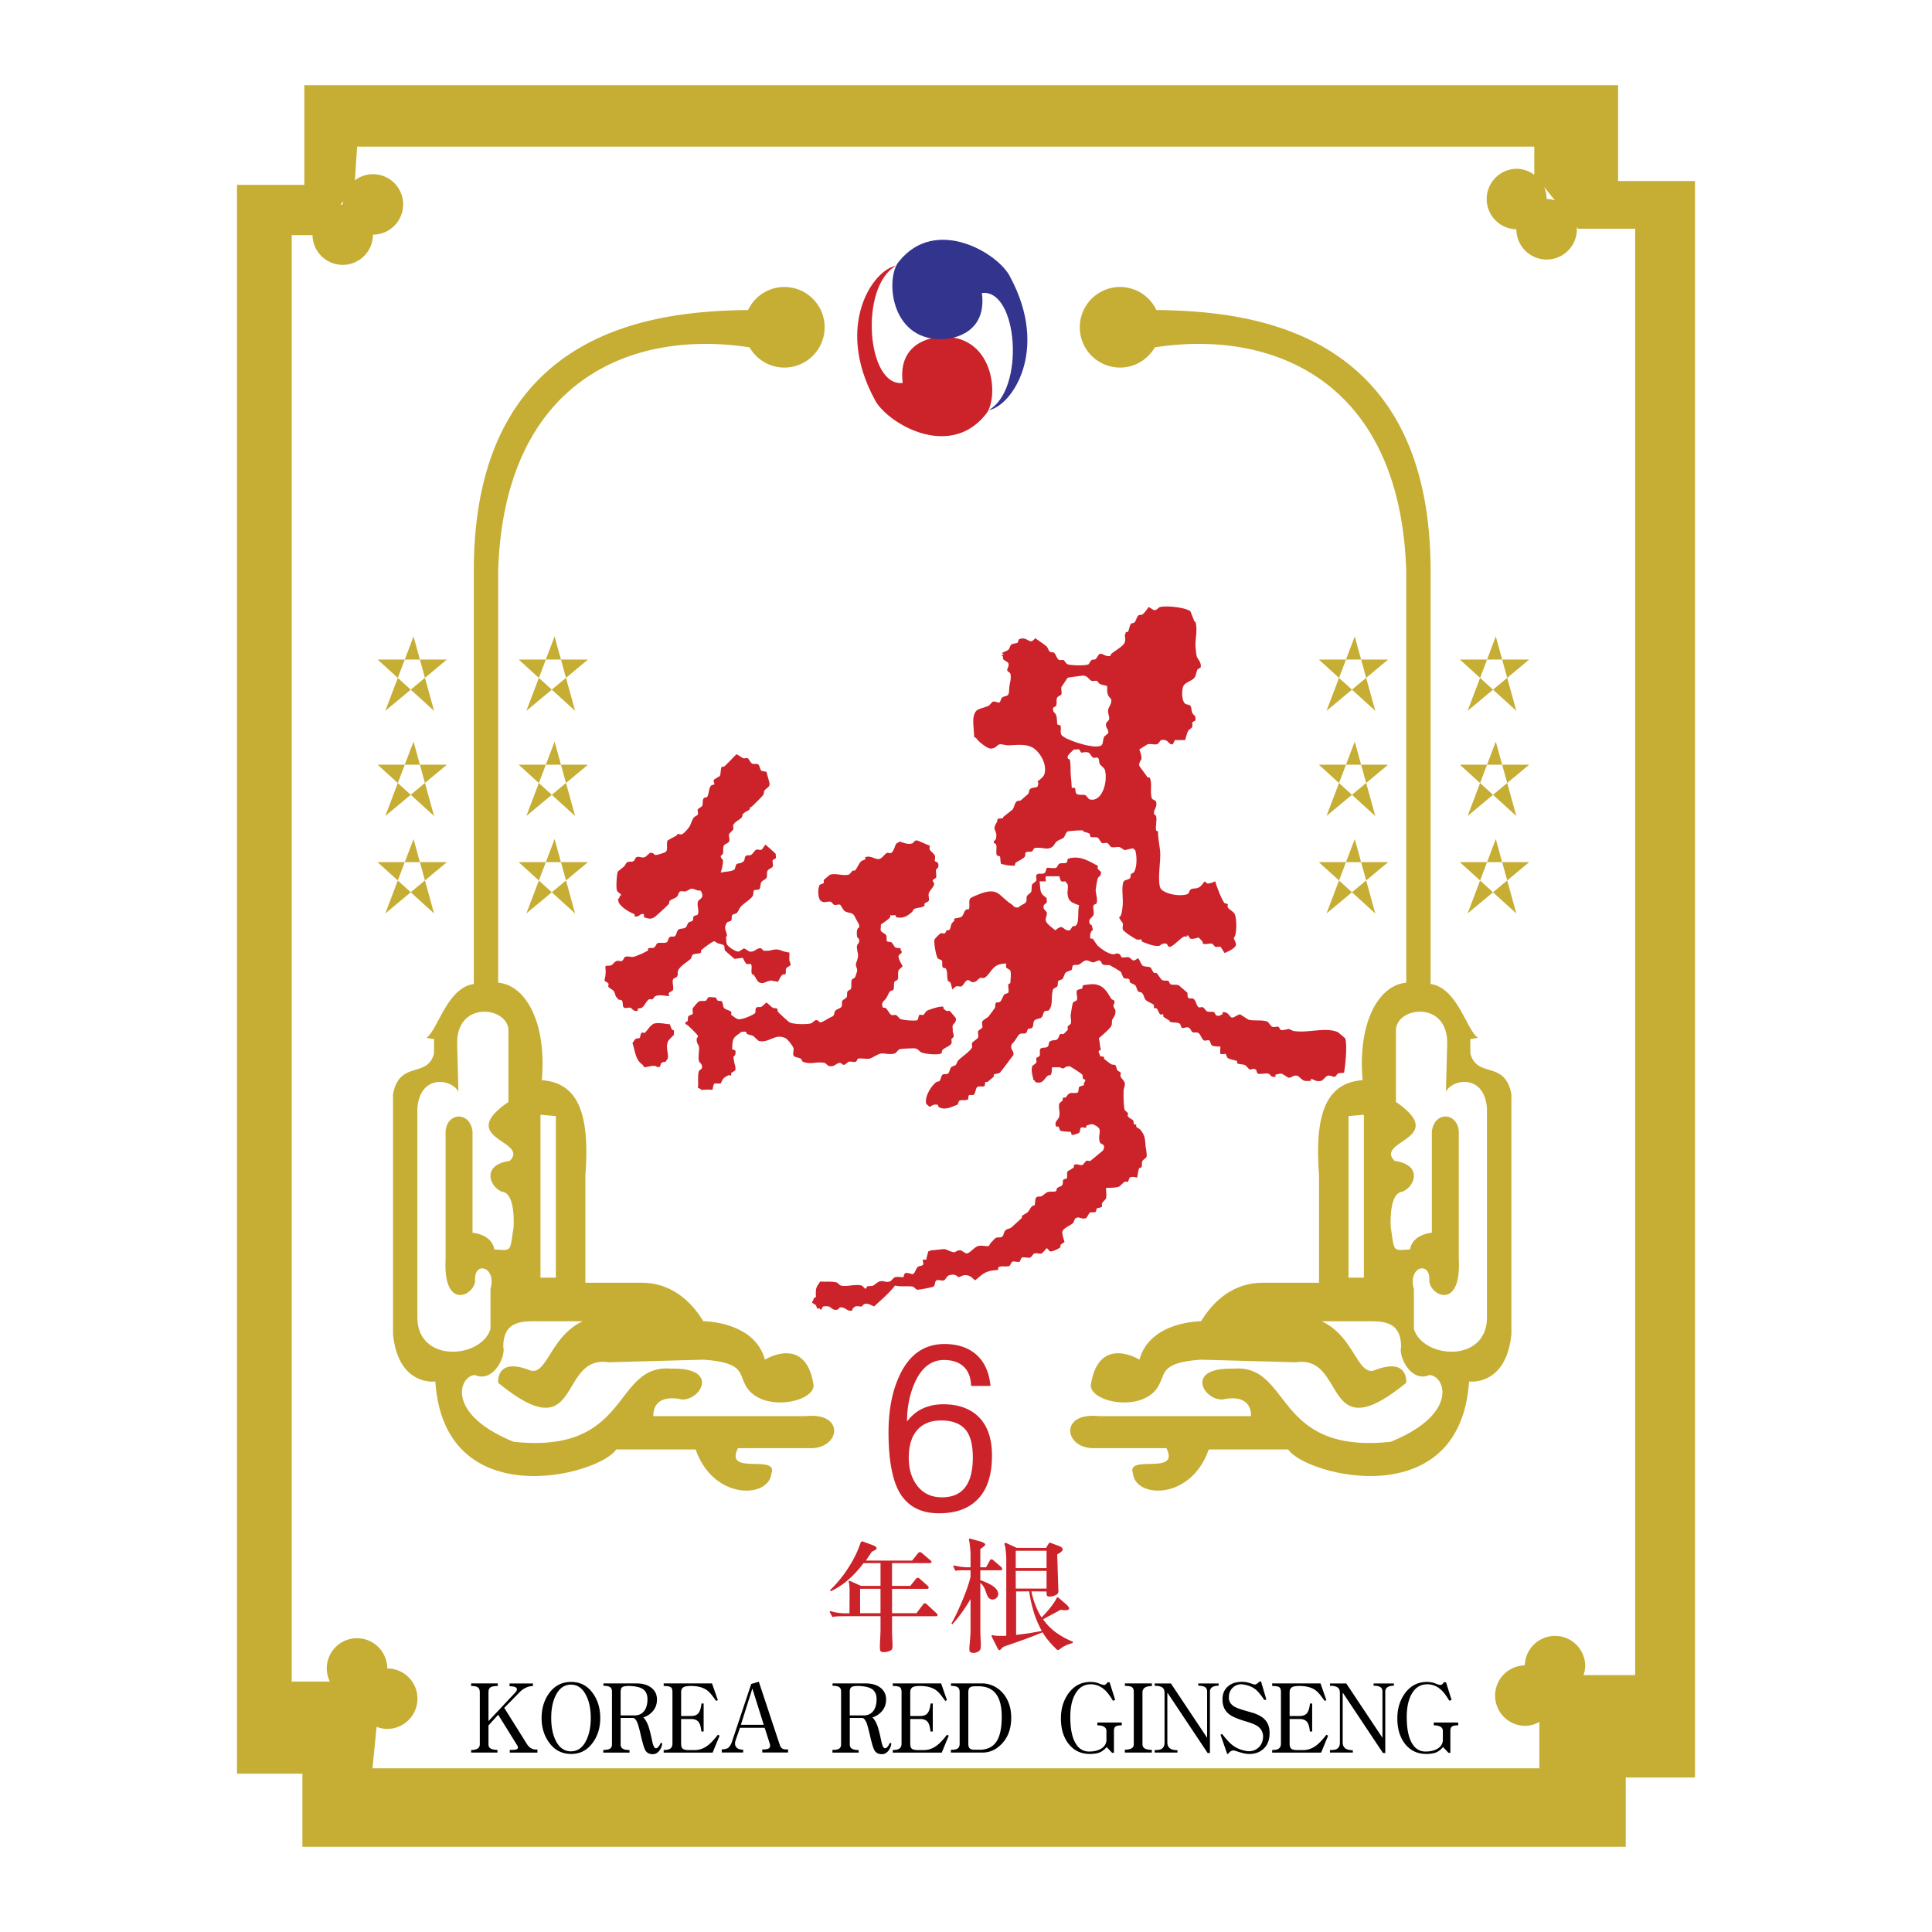
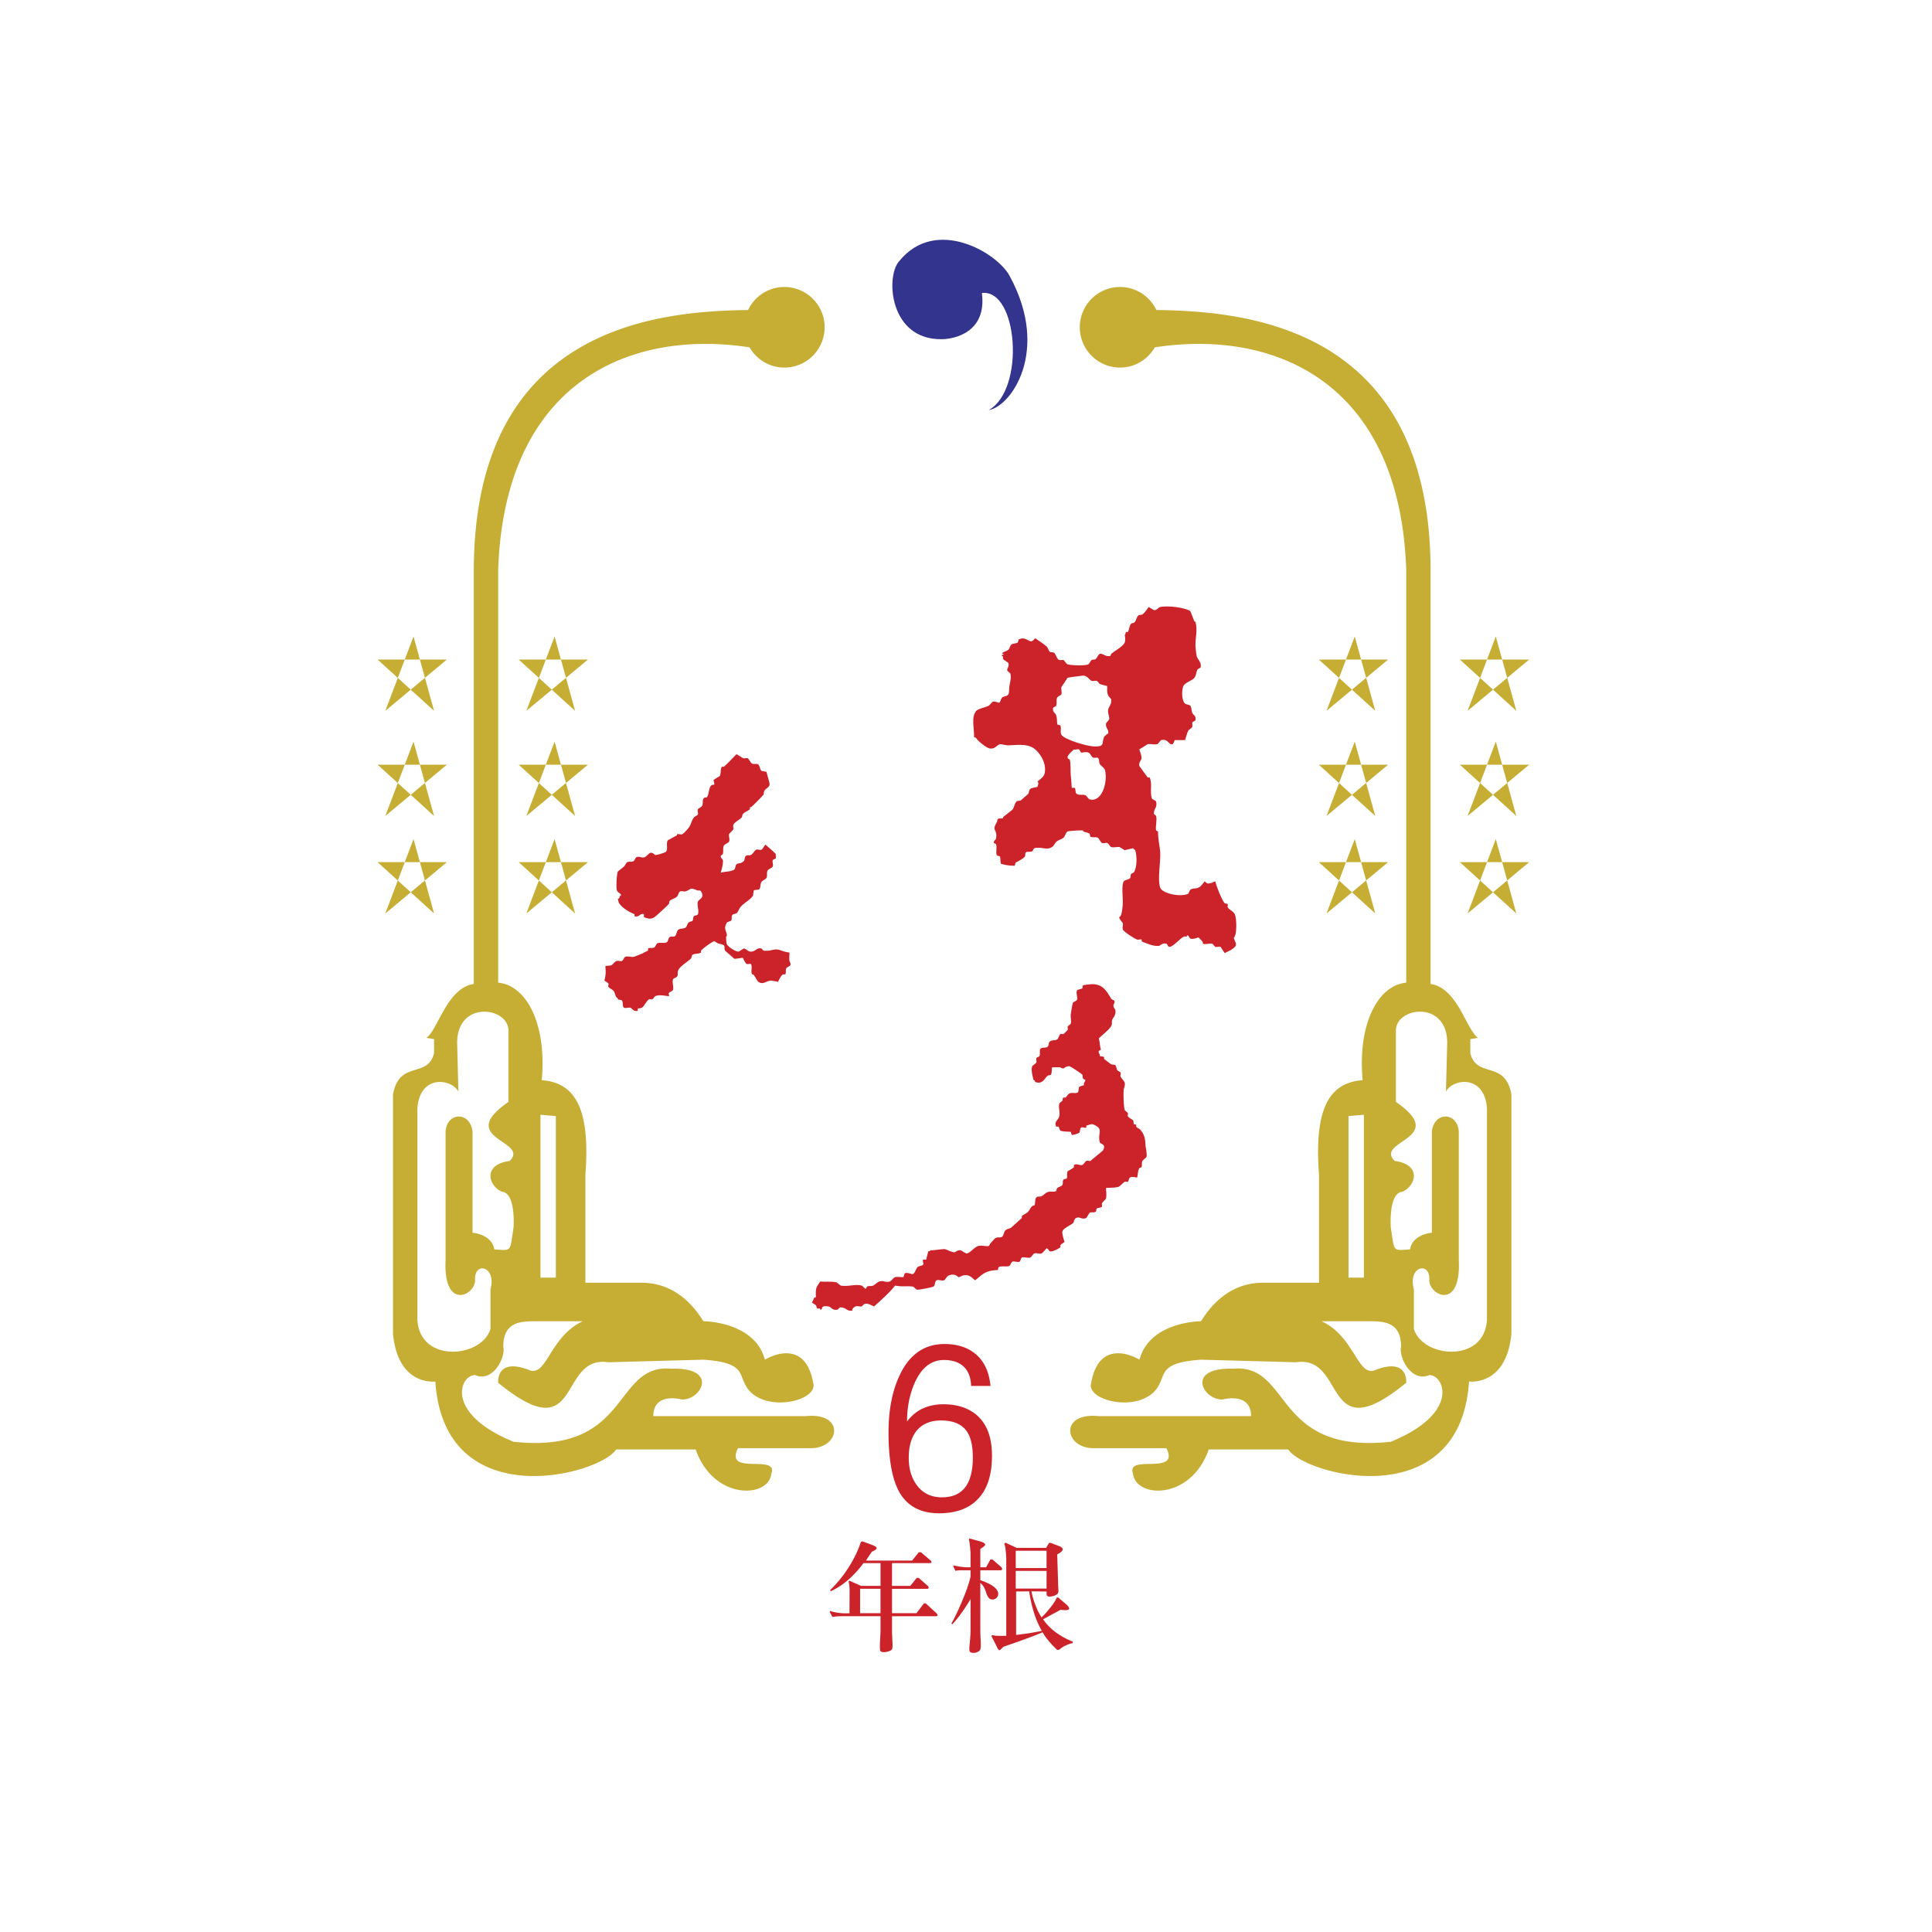
<svg xmlns="http://www.w3.org/2000/svg" width="2500" height="2500" viewBox="0 0 192.756 192.756">
  <g fill-rule="evenodd" clip-rule="evenodd">
    <path fill="#fff" d="M0 0h192.756v192.756H0V0z" />
    <path fill="#c6ad34" d="M152.564 86.018h-6.91l5.629 5.118-2.047-7.422-2.812 7.422 6.14-5.118zM152.564 76.295h-6.91l5.629 5.116-2.047-7.419-2.812 7.419 6.14-5.116zM152.564 65.804h-6.91l5.629 5.116-2.047-7.419-2.812 7.419 6.14-5.116zM138.492 86.018h-6.91l5.629 5.118-2.047-7.422-2.816 7.422 6.144-5.118zM138.492 76.295h-6.91l5.629 5.116-2.047-7.419-2.816 7.419 6.144-5.116zM138.492 65.804h-6.91l5.629 5.116-2.047-7.419-2.816 7.419 6.144-5.116zM58.659 86.018H51.75l5.628 5.118-2.046-7.422-2.816 7.422 6.143-5.118zM58.659 76.295H51.75l5.628 5.116-2.046-7.419-2.816 7.419 6.143-5.116zM58.659 65.804H51.75l5.628 5.116-2.046-7.419-2.816 7.419 6.143-5.116zM44.584 86.018h-6.909l5.631 5.118-2.047-7.422-2.816 7.422 6.141-5.118zM44.584 76.295h-6.909l5.631 5.116-2.047-7.419-2.816 7.419 6.141-5.116zM44.584 65.804h-6.909l5.631 5.116-2.047-7.419-2.816 7.419 6.141-5.116z" />
-     <path d="M161.436 18.062V8.504H30.362v9.941h-6.716V176.96h6.524v7.292h132.031v-6.909h6.908V18.062h-7.673zm-6.301 1.926a2.946 2.946 0 0 0-.83-.129c0-.436-.094-.846-.258-1.218l1.088 1.347zm-120.913.079c-.01.11-.031.217-.031.329-.075 0-.146.017-.218.023l.249-.352zm120.921 149.126l.002-.022c.01 0 .018-.003.027-.003l-.029.025zm7.998-2.064h-5.156c.105-.306.174-.63.174-.975a3.016 3.016 0 0 0-6.03 0 3.017 3.017 0 0 0 0 6.033c.533 0 1.025-.149 1.457-.391v4.631H37.165l.406-4.138c.331.125.688.203 1.062.203a3.016 3.016 0 0 0 0-6.033 3.015 3.015 0 0 0-6.031 0c0 .471.117.913.308 1.309h-3.806V23.458h2.076a3.01 3.01 0 0 0 3.011 2.969 3.016 3.016 0 0 0 3.016-3.015 3.015 3.015 0 0 0 3.015-3.016 3.015 3.015 0 0 0-3.015-3.016c-.679 0-1.298.231-1.801.611l.225-3.364h117.446v2.812a2.997 2.997 0 0 0-1.787-.598 3.017 3.017 0 0 0 0 6.033 3.016 3.016 0 1 0 6.034 0c0-.073-.018-.142-.023-.213l.127.155h5.715v144.313h-.002z" fill="#c6ad34" />
    <path d="M80.407 141.285H65.182c0-2.431 2.816-1.662 2.816-1.662 1.918.127 3.838-3.197-1.025-3.071-5.884-.513-3.966 8.573-15.736 7.292-6.908-2.815-5.372-6.652-3.837-6.652 1.791.769 3.069-1.791 2.813-2.813 0-2.559 1.792-2.559 3.328-2.559h4.606c-3.328 1.534-3.584 5.627-5.375 4.861-3.326-1.28-3.069 1.279-3.069 1.279 8.444 6.908 5.884-2.815 11.003-2.047l9.466-.257c3.838.257 3.582 1.281 4.093 2.304 1.279 3.068 6.909 2.047 6.909.256-.768-5.118-4.861-2.56-4.861-2.56-1.023-3.837-6.141-3.837-6.141-3.837-2.046-3.326-4.606-3.838-6.14-3.838h-5.629v-10.748c.51-6.652-1.025-9.212-4.351-9.465.51-5.632-1.536-9.47-4.349-9.726V56.849c.651-18.865 13.268-24.019 25.082-22.194a4.004 4.004 0 0 0 3.469 2.018 4.02 4.02 0 1 0 0-8.04 4.01 4.01 0 0 0-3.619 2.297c-8.82.125-27.299 1.546-27.364 25.92v41.324c-2.686.383-3.581 4.605-4.733 5.371l.769.128v1.407c-.639 2.56-3.455.642-4.093 4.095v23.924c.51 5.245 4.22 4.734 4.22 4.734.896 13.434 16.375 9.34 18.039 6.78h7.932c1.793 5.117 7.292 4.862 7.549 2.431.768-2.047-4.734.256-3.326-2.56h7.419c2.815-.128 3.198-3.583-.64-3.199zM53.923 111.22l1.535.13v16.119h-1.535V111.22zm-12.281 20.342v-20.981c.256-3.455 3.455-2.942 4.093-1.662l-.126-4.862c0-4.351 5.245-3.581 5.116-1.151v7.036c-5.373 3.711 2.176 3.838.129 5.885-2.815.385-2.047 2.56-.769 3.072 1.408.126 1.151 3.581 1.151 3.581-.383 2.43-.126 2.303-1.919 2.174-.254-1.535-2.174-1.661-2.174-1.661v-10.108c-.256-2.047-2.559-1.918-2.686 0v12.795c-.256 5.115 2.943 3.581 2.943 2.046-.13-1.919 2.173-1.407 1.535.896v3.967c-.896 2.941-7.164 3.45-7.293-1.027zM108.953 144.483h7.422c1.404 2.815-4.094.513-3.328 2.56.256 2.432 5.758 2.687 7.549-2.431h7.932c1.664 2.56 17.145 6.653 18.039-6.78 0 0 3.711.511 4.225-4.734v-23.924c-.641-3.453-3.457-1.535-4.096-4.095v-1.407l.768-.128c-1.152-.766-2.049-4.988-4.734-5.371V56.849c-.062-24.374-18.543-25.795-27.361-25.92a4.013 4.013 0 0 0-3.619-2.297 4.02 4.02 0 1 0 0 8.04c1.486 0 2.771-.816 3.467-2.018 11.812-1.824 24.43 3.33 25.084 22.194v41.194c-2.814.256-4.861 4.094-4.35 9.726-3.328.253-4.863 2.812-4.35 9.465v10.748h-5.629c-1.537 0-4.094.512-6.141 3.838 0 0-5.119 0-6.145 3.837 0 0-4.094-2.559-4.859 2.56 0 1.791 5.629 2.812 6.908-.256.512-1.022.254-2.047 4.096-2.304l9.465.257c5.119-.769 2.561 8.955 11.004 2.047 0 0 .256-2.56-3.072-1.279-1.789.766-2.047-3.327-5.371-4.861h4.605c1.535 0 3.326 0 3.326 2.559-.256 1.022 1.021 3.582 2.814 2.813 1.535 0 3.07 3.837-3.84 6.652-11.77 1.281-9.85-7.805-15.736-7.292-4.859-.126-2.941 3.198-1.021 3.071 0 0 2.814-.769 2.814 1.662h-15.227c-3.838-.384-3.451 3.071-.639 3.198zm27.123-17.014h-1.535V111.35l1.535-.13v16.249zm4.988 5.118v-3.967c-.639-2.303 1.664-2.814 1.537-.896 0 1.535 3.199 3.069 2.943-2.046v-12.795c-.131-1.918-2.434-2.047-2.688 0v10.108s-1.92.126-2.176 1.661c-1.791.129-1.535.256-1.92-2.174 0 0-.254-3.455 1.152-3.581 1.279-.513 2.047-2.688-.768-3.072-2.047-2.047 5.502-2.174.129-5.885v-7.036c-.129-2.43 5.117-3.199 5.117 1.151l-.129 4.862c.641-1.28 3.84-1.793 4.094 1.662v20.981c-.125 4.479-6.394 3.97-7.291 1.027z" fill="#c6ad34" />
    <path d="M114.605 60.561c.078.04.523.312.523.312.291.038.43-.272.623-.312.836-.175 2.664.098 3.014.427 0 0 .389.974.408 1.031h.098c.232.855-.021 1.672 0 2.392 0 .078.059.777.117 1.029.059.331.504.584.408 1.147-.021.04-.293.156-.312.194-.176.331-.117.564-.311.837-.273.35-1.01.448-1.148.933-.174.642-.057 1.458.215 1.651.156.116.408.079.525.215.135.214.098.505.193.718.117.253.389.214.312.739 0 .021-.291.156-.312.196-.037.116.039.31 0 .427-.037.156-.35.291-.408.408-.135.251-.234.699-.311.933h-1.031c-.037.077-.154.389-.211.408-.43.116-.391-.565-1.148-.408-.078.019-.273.389-.408.408-.291.077-.662-.059-.932 0-.059.021-.721.466-.838.524.117.35.232.602.215.934-.02.137-.293.349-.215.718l.838 1.148h.193c.291.604 0 1.38.215 2.08.037.116.387.214.426.312.156.622-.252.719-.215 1.244l.215.193c.117.448-.078.991 0 1.46 0 0 .176.095.193.095 0 .779.156 1.4.215 1.982.078 1.012-.291 2.722 0 3.617.176.562 1.945.992 2.799.621 0 0 .176-.387.215-.408.252-.193.506-.059.816-.213.291-.137.406-.408.621-.622.059.059.234.233.311.214-.33.077.66-.098.428-.098.176-.058.176-.058.312-.117.078.427.699 1.983.934 2.178.076.078.252 0 .311.117.02.078-.059.233 0 .311.174.252.602.408.719.719.176.466.195 2.021-.098 2.276-.098.096.252.525.193.737-.059.35-.795.662-1.125.816-.078-.077-.352-.583-.428-.62-.137-.059-.371.058-.506 0-.059 0-.234-.292-.312-.313-.27-.058-.699.117-.934 0v-.095c0-.156-.328-.408-.426-.525-.273.058-.486.193-.816.117-.059-.021-.176-.273-.215-.313 0 0-.311-.018-.096.099-.117.058-.195-.04-.312 0-.369.135-1.088 1.031-1.457 1.031-.193 0-.193-.272-.311-.313-.391-.117-.623.197-.721.214-.562.077-1.262-.252-1.67-.407-.215-.098.037-.156-.098-.215-.117-.058-.311.039-.428 0-.254-.078-1.381-.798-1.438-1.031-.059-.193.057-.427 0-.62 0 0-.506-.604-.312-.623.232-.058.293-1.049.312-1.244.037-.681-.158-1.847.098-2.294.076-.135.504-.175.619-.31.1-.098.041-.292.1-.409.076-.098.25-.098.309-.214.293-.448.312-1.574.117-2.178-.02-.038-.176-.095-.213-.193-.117.019-.838.193-.838.193s-.465-.291-.504-.311c-.271-.039-.584.078-.836 0-.117-.018-.252-.368-.408-.408-.156-.04-.389.077-.523 0-.137-.058-.273-.448-.41-.524-.25-.116-.506.019-.738-.098-.039-.019-.039-.271-.096-.311-.236-.137-.41-.117-.623-.215v-.095c-.232-.04-1.398.037-1.555.095-.195.098-.252.487-.408.623-.234.193-.525.215-.74.426-.135.138-.232.409-.408.506-.602.369-.99-.076-1.768.118-.039 0-.156.272-.215.31-.193.098-.426-.019-.621.098-.117.077-.02.273-.098.408-.115.215-.738.506-.932.623l-.098.31c-.643 0-.973-.096-1.363-.193-.076-.312-.037-.448-.096-.74l-.312-.097c-.152-.409.059-.718-.094-1.146l-.217-.098c-.018-.233.176-.292.217-.408.211-1.012-.488-.718.094-1.671.08-.117 0-.215.1-.311.154-.116.367 0 .523-.098v-.098c.021-.019.934-.738.934-.738.174-.195.195-.623.408-.816.098-.097.312-.039.43-.118l.717-.621c.117-.137.078-.408.215-.506.193-.157.445-.117.719-.215.021-.095.193-.408 0-.524.254-.233.641-.445.719-.816.254-1.126-.643-2.292-1.244-2.605-.68-.35-1.496-.233-2.371-.194-.311 0-.66-.136-.836-.116-.35.077-.447.506-1.029.428-.332-.06-1.207-.759-1.361-1.051-.02-.019-.154-.077-.195-.095 0-.973-.291-1.983.195-2.586.176-.233.934-.368 1.244-.524.098-.04.35-.39.428-.409.232-.077.545.117.623.098.154-.058.174-.408.311-.524.174-.138.504-.098.621-.312.098-.212.059-.602.098-.816.039-.251.215-.855.098-1.243 0-.058-.291-.253-.312-.312-.039-.251.215-.387.117-.737-.059-.117-.467-.291-.525-.408-.076-.175.078-.215-.096-.313-.254-.116.33-.096.096-.212-.174-.079-.059.136-.096-.097.154-.099.486-.194.621-.311.137-.137.137-.409.312-.526.154-.118.467-.078.619-.194.021-.019.1-.311.1-.311.66-.291.893.175 1.242.194.117.018.33-.233.408-.311.391.292.797.526 1.146.835.1.098.197.447.314.524.135.08.311 0 .426.099.176.155.271.641.506.718.117.04.311-.037.428 0 .098.058.252.371.408.429.389.117 1.748.154 2.08 0 .076-.058.215-.371.311-.429.115-.077.271 0 .406-.095.1-.08.293-.487.41-.525.35-.058.564.329 1.049.212l.098-.212c.332-.291 1.186-.739 1.34-1.128.1-.215.021-.739 0-.739.061-.077.078-.116.119-.31h.195c.172-.31.115-.543.311-.817.076-.098.213-.039.309-.116.234-.155.215-.544.43-.719.076-.079.311-.039.408-.097.174-.122.502-.57.619-.744zm-6.531 6.842s-1.457.175-1.555.214l-.623.933c-.059.232.078.506 0 .718-.059.117-.35.196-.408.312-.154.271 0 .504-.117.835 0 .039-.309.175-.309.214-.059.448.232.485.309.718.117.35.059.583.117.933l.312.098c.117.35-.059.642.096.934.215.427 2.838 1.322 3.734 1.146.543-.098.311-.447.523-.932.02-.08.252-.196.311-.313h.098c.098-.503-.271-.485-.215-1.029.02-.097.312-.331.312-.428.057-.329-.154-.506-.098-.933.039-.31.369-.564.311-1.031-.018-.077-.291-.329-.311-.408-.156-.408-.078-.603-.098-.933-.215-.077-.523-.117-.738-.211-.078-.04-.213-.294-.311-.312-.156-.038-.369.058-.506 0-.269-.116-.388-.506-.834-.525zm-.931 7.368c-.139.138-.605.525-.623.721-.041.271.174.213.215.31.115.408.057 1.264.096 1.556.059.466.059.7.098 1.243h.309c.117.233 0 .506.215.623.252.156.564 0 .836.116.117.04.312.388.41.409 1.203.35 1.844-1.634 1.553-2.896-.059-.252-.426-.449-.523-.624-.117-.233-.02-.485-.195-.621-.098-.06-.33.02-.426 0-.236-.079-.312-.447-.506-.524-.312-.119-.641.037-.74 0l-.193-.313c-.198-.059-.353.058-.526 0z" fill="#cc2229" />
-     <path d="M106.617 85.657c1.262-.37 2.252.427 2.914.718 0 .077-.039.254 0 .313.02.058.293.251.311.31.039.485-.252.408-.311.623-.076.193-.215 1.086-.215 1.145-.018.331.215.875.1 1.343-.02.078-.273.136-.311.213-.098.273.076.642 0 .933-.039.175-.389.429-.408.524-.059.234.02.506.213.506 0 .04.174.506.098.525-.176.058-.311.524-.215.837h.215c.059.038.426.641.523.718.332.31.934.739 1.439.835.369.058.387-.194.738 0 .057.021.154.291.195.312.252.059.484-.059.738 0 .037 0 .35.292.408.311.252.019.33-.175.525-.215.076.098.328.682.408.721.252.175.582.059.834.213 0 0 .254.487.311.527h.215c.193.058.408.62.623.717.232.118.408-.018.621.099.078.059.115.291.195.311.271.116.543-.02.834.116l.838.719c.076.156-.021.408.096.524.137.116.35 0 .525.098.254.136.271.66.506.837.098.059.311-.039.426 0 .117.038.312.369.408.408.256.117.488-.021.721.097.078.039.135.292.213.312.447.136.312-.058.623-.098v-.214c.621-.097.68.487.932.524.256.039.584-.329.838-.311.018 0 .736.485.816.525.543.155 1.342-.02 1.885.193.135.058.35.487.506.524.193.06.428-.059.623 0 .037.021.174.312.211.312.293.059.682-.116.838-.098l.408.193c1.555.254 3.109-.427 4.451.116l.738.623c.232.7-.02 2.937-.117 3.422-.252.079-.369-.02-.621.098-.078.037-.195.291-.311.31-.215.04-.391-.175-.719-.098-.139.021-.488.487-.623.506-.584.138-.816-.212-1.031-.193v.193c-.232 0-.408.04-.623 0-.252-.019-.58-.484-.736-.506-.43-.096-.584.214-.816.196-.215 0-.584-.408-.838-.408-.096 0-.328.059-.523.096v.214c-.525.099-.467-.251-.719-.31-.312-.079-.74.096-1.049 0-.098-.039-.117-.351-.197-.408-.252-.175-.484.037-.619 0-.08-.039-.35-.39-.43-.429-.271-.136-.562-.059-.816-.194v-.215c-.33-.153-.602-.116-.932-.31-.078-.04-.176-.39-.213-.408-.059-.04-.291.058-.525 0-.039-.233 0-.506 0-.739-.178-.019-.586.021-.818-.096-.174-.079-.154-.447-.311-.524-.156-.061-.389.096-.523 0-.215-.117-.332-.604-.525-.721-.193-.136-.428 0-.623-.099-.076-.058-.213-.368-.311-.427-.311-.156-.506.099-.719 0-.098-.038-.137-.349-.213-.408-.293-.193-.701-.058-1.031-.214v-.096c-.078-.039-.602-.35-.623-.408v-.215c-.078-.039-.252.059-.311 0-.156-.135-.215-.543-.408-.622h-.215c-.037-.078.041-.253 0-.311-.193-.196-.66-.312-.834-.524-.193-.215-.156-.564-.408-.721-.117-.077-.234-.019-.311-.097-.178-.194-.156-.447-.312-.622-.117-.136-.426-.175-.525-.311-.076-.116.021-.254-.096-.312-.156-.097-.389 0-.523-.117-.117-.096-.197-.503-.312-.62-.098-.08-.951-.585-1.031-.623-.27-.097-.484.019-.738-.097-.195-.099-.096-.369-.406-.409-.08-.019-.391.214-.623.194-.098 0-.447-.213-.623-.194-.252 0-.584.351-.719.409-.254.097-.43-.02-.623.097-.059.038-.076.39-.115.428-.176.135-.467.135-.623.312-.135.153-.176.484-.311.62-.098.079-.33.097-.408.195-.098.154 0 .35-.098.524-.059.097-.387.213-.426.311-.254.856.057 1.458-.41 2.08-.076.077-.309.02-.428.098-.154.117-.154.485-.311.621-.154.138-.602.138-.719.312-.156.233-.059.543-.215.718-.059.099-.309.04-.408.117-.076.058-.098.35-.213.408-.213.116-.408-.019-.621.098-.215.136-.43.7-.721.933l-.096.116c-.156.544.27.603.193 1.031 0 0-1.283 1.73-1.342 1.769-.174.135-.447.079-.623.193v.214l-.621.525h-.213c-.059.079-.02.35-.098.408-.176.116-.543-.038-.719.098-.156.116-.174.602-.312.739-.154.135-.369-.021-.525.096-.058.039-.036.39-.095.408-.273.138-.623 0-.837.116-.098.04-.136.35-.214.408-.038.021-.816.312-.816.312-.504.116-.777.077-1.05-.098l-.095-.215c-.448-.077-.565.117-.837.215-.037-.117-.292-.252-.31-.31-.197-.779.623-1.927 1.03-2.179.135-.077.234 0 .311-.117.156-.175.117-.484.31-.622.175-.096.371.021.524-.096.157-.117.175-.467.313-.623.117-.135.271-.098.426-.214.138-.096.176-.388.311-.505.389-.389 1.051-.778 1.342-1.244.058-.097-.039-.312 0-.428.078-.232.544-.37.621-.622.059-.194-.076-.427 0-.623l.408-.311c.059-.175-.076-.427 0-.622.08-.175.488-.35.623-.504.076-.099.623-.816.623-.837.096-.175 0-.39.117-.525.057-.077.311-.019.406-.097.154-.117.293-.562.41-.72.076-.098.387-.116.426-.214.078-.233-.059-.583 0-.835 0 0 .176-.078.195-.099 0-.368.117-.893 0-1.242-.02-.117-.352-.215-.41-.312-.037-.06 0-.329 0-.408-.467.04-.66.058-.934.195-.543.292-.758.951-1.242 1.243-.098.059-.311-.037-.408 0-.273.098-.369.487-.835.429-.058-.021-.331-.232-.407-.215-.273.04-.43.525-.623.623-.156.077-.369-.039-.525 0-.098.019-.312.252-.408.311-.058-.175-.098-.544-.215-.719l-.215-.116c-.154-.524 0-.815-.212-1.245-.021-.04-.292-.077-.312-.098-.117-.252.021-.505-.096-.719-.021-.039-.371-.135-.408-.215-.176-.271-.409-1.611-.313-1.865.04-.096.506-.583.623-.621.116-.039.291.057.407 0 .078-.039.137-.293.215-.312h.215c.291-.408.021-.506.506-.933v-.215c.232-.077.525-.059.739-.193.193-.156.252-.642.506-.739h.211c.138-.253-.036-.7.099-1.029.077-.177.817-.429 1.049-.527 1.848-.679 1.867.273 3.111 1.052.213.136.213.388.719.311l.098-.116c.135-.098.562-.273.621-.409.137-.253 0-.408.115-.623.041-.097.352-.273.408-.408.098-.273 0-.525.098-.739.059-.096.391-.271.428-.409.02-.135-.076-.408 0-.524.174-.252.527-.019.816-.194.098-.058.178-.426.213-.524.256-.021.682.077.934 0 .098-.04.215-.371.312-.408.234-.117.504.019.736-.117.14-.072.001-.342.198-.401zm-2.273 1.768c-.059.117 0 .371 0 .506h-.623c.117 1.089 0 1.166.717 1.672-.057.098.041.291 0 .408-.076.214-.387.135-.309.623.018.077.291.329.309.408.061.369-.174.467-.094.835.059.291.719.739.932.933.174-.078.369-.332.621-.311.232.019.371.408.838.311.076-.02.232-.369.309-.408h.193c.508-.176.234-1.477.43-2.081-.604-.233-1.049-.311-1.146-1.03-.059-.351.076-.719 0-1.05 0-.019-.195-.233-.215-.311-.076 0-.35.059-.408 0-.135-.098-.135-.331-.213-.506l-1.341.001z" fill="#cc2229" />
    <path d="M108.91 98.195c1.166-.04 1.537.776 1.963 1.457.059.077.291.136.311.215.059.175-.096.39-.096.408-.021.272.193.408.193.524.076.467-.215.719-.311.934-.078.214.018.368-.098.622-.156.329-.951.952-1.242 1.243.135.506.059.622.211 1.129a2.447 2.447 0 0 1-.211.117c-.059.31.135.251.096.504.115.078.311.039.428.116v.195c.271.175.486.388.719.525.098.058.332.019.408.096.098.097.117.408.215.524.037.04.291.156.311.215.039.116-.059.291 0 .407.076.175.389.448.406.623.061.233-.094.564-.094.622-.061.485 0 1.826.094 2.078.041.059.314.273.314.312.055.117-.061.194 0 .311.152.215.406.273.523.408.078.098.02.292.096.408h.215v.215c.037.098.35.215.408.31.391.468.486.798.525 1.653 0 0 .156.777.098 1.05-.021.077-.371.331-.408.408-.117.252 0 .368-.098.622-.02.038-.193.078-.215.097-.135.214-.154.699-.213.933-.156.021-.408-.135-.721 0-.096.059-.135.371-.211.43-.061.036-.215-.041-.314 0-.135.058-.465.466-.621.503-.387.117-.951.079-1.244.117 0 .291.078.739 0 1.03-.018.117-.367.371-.406.525-.02.039.018.272 0 .312-.1.116-.41.095-.525.193-.059.059-.02.272-.1.311-.25.137-.387-.02-.619.116l-.312.506c-.506.193-.623-.175-1.031 0-.174.077-.193.408-.311.524-.213.194-.99.506-1.049.837-.039.233.135.777.215 1.029-.039.04-.408.272-.408.312v.213c-.234.196-.875.487-1.049.409-.08-.038-.197-.253-.314-.312-.115.099-.406.485-.523.525-.215.077-.486-.077-.719 0-.098.019-.291.368-.408.408-.254.076-.582-.077-.836 0-.059.019-.195.408-.213.408-.215.098-.488-.059-.721 0-.135.058-.213.389-.311.429-.312.116-.662-.021-1.029.097-.1.02-.078.194-.117.312-1.322.058-1.535.445-2.273 1.028-.312-.232-.506-.583-1.149-.504-.037 0-.445.193-.505.193-.038 0-.311-.408-.933-.193-.271.077-.35.446-.525.504-.233.079-.525-.096-.737 0-.196.098-.117.524-.312.623-.116.076-1.517.35-1.651.311-.04 0-.311-.292-.408-.311-.623-.077-1.049.039-1.77-.099-.602.779-1.36 1.401-2.081 2.081-.35-.136-.699-.388-1.028-.213l-.215.213c-.193.039-.427-.077-.623 0-.058.021-.31.195-.31.312v.096c-.602.116-.602-.35-1.243-.311l-.215.215c-.543.135-.66-.273-.933-.312-.797-.117-.545.215-.721.312-.077.037-.193-.079-.096-.117-.079 0-.254.038-.312 0 0 0-.096-.291-.116-.312-.562-.427-.409-.058-.194-.718 0-.021.174-.077.194-.098-.038-.952.021-.934.428-1.556.467.058 1.089-.038 1.652.098.021 0 .331.291.408.31.662.138 1.439-.175 2.08 0 .117.04.273.313.427.313l.097-.215c.252-.099.369 0 .624-.099.135-.058.445-.368.623-.407.485-.136.524.137 1.027 0 .176-.059.351-.369.526-.428.232-.058.582 0 .837 0 .058-.116.077-.368.193-.408.254-.076.663.136.74.099.233-.079.31-.564.506-.72.154-.117.406-.078.522-.216.08-.077-.077-.445 0-.503.021-.021.273 0 .313 0 .058-.255.116-.506.214-.837.193-.059.135.078.193-.097.448 0 1.186-.137 1.457-.116.137.019.719.329.934.31.138 0 .292-.232.622-.193.157.019.448.311.624.311.349-.04.736-.623 1.145-.739.35-.097.857.058 1.031 0 .076-.019.156-.252.215-.31.117-.099.387-.448.525-.507.174-.096.445.021.621-.117.137-.095.174-.484.311-.622.176-.173.428-.154.623-.311l1.029-.933v-.194c.195-.175.447-.232.621-.428.215-.234.215-.467.525-.621h.098c.137-.214.018-.642.213-.818.137-.136.291-.019.506-.114.193-.079.408-.351.623-.411.35-.096.582.021.834-.096.021-.021.059-.291.117-.312.139-.117.43-.154.506-.311.098-.175-.02-.408.117-.524 0-.019.291-.099.309-.099.1-.193-.018-.503.1-.736 0 0 .582-.312.623-.409v-.213c.328-.176.561.076.834 0 .135-.041.291-.352.408-.409.098-.059.291.04.408 0l1.244-1.03c.369-.7-.232-.584-.311-.835-.234-.856.35-1.246-.41-1.653-.406-.233-.447-.136-.932 0v.195c-.156.059-.389-.079-.525 0-.115.077-.098.445-.193.524-.117.077-.604.233-.738.213l-.098-.311c-.176-.019-.797-.019-1.029-.116-.08-.019-.137-.39-.215-.408h-.215c-.232-.525.234-.642.312-1.031.096-.408-.098-.855 0-1.242.02-.099.271-.255.311-.313.059-.096 0-.292.117-.31h.193c.139-.117.232-.351.43-.427.291-.099.602.058.814-.099.061-.039.061-.466.117-.524.078-.077.387-.156.506-.193-.137-.157.137-.371.115-.524l-.213-.099c-.078-.116-.039-.312-.098-.429-.059-.077-1.166-.816-1.242-.816-.371-.059-.525.175-.623.195-.273.038-.215-.137-.525-.098.078-.019-.623 0-.623 0-.037.156 0 .544-.115.719-.039.098-.213.039-.311.116-.291.178-.467.914-1.246.623-.059-.039 0-.156-.193-.212-.059-.411-.252-.896-.117-1.344.041-.116.391-.271.428-.427.02-.116-.059-.291 0-.408.039-.077.273-.117.312-.214.076-.194-.039-.603.098-.719.193-.175.543-.02.719-.215.135-.116.057-.408.215-.504.232-.177.523-.058.736-.215.117-.098.176-.408.312-.524.059-.04.213.037.311 0 0 0 .389-.37.408-.408.039-.079-.02-.233 0-.312.018-.096.291-.251.311-.311.078-.272-.039-.659 0-.933.02-.098.137-.951.213-1.147.041-.116.369-.175.408-.31.078-.273-.115-.662 0-.934.039-.078.428-.137.525-.195.059-.059-.018-.271.098-.311.116-.053.816-.111.835-.111zM73.479 75.251c.195.077.524.35.721.408.095.019.31-.058.408 0 .116.058.271.446.427.525.233.096.427-.039.622.096.135.098.175.506.311.623.02.021.505.099.505.099.077.35.332 1.145.31 1.243-.019.311-.387.429-.504.623-.098.136-.04.292-.116.427-.098.137-1.11 1.166-1.246 1.245h-.098v.194c-.212.194-.583.291-.719.524-.077.117-.018.215-.116.312-.233.252-.66.406-.816.719-.059.116.02.31 0 .426-.039.138-.389.409-.427.507-.058.232.096.524 0 .738-.058.155-.448.252-.524.408-.116.271-.021.525-.098.835l-.215.196c0 .251.196.291.215.426.058.272-.117.933-.215 1.244.448-.136.991-.077 1.362-.311.096-.077.117-.466.212-.524.233-.174.35 0 .721-.311.116-.098.077-.429.212-.524.137-.119.331-.021.505-.098.175-.077.369-.448.525-.525.136-.059.369.058.525 0 .116-.04.291-.409.408-.506.35.31.699.602 1.03.933-.039.099.04.292 0 .408-.019.059-.291.156-.31.214-.058.175.077.448 0 .623-.08.175-.429.251-.505.408-.136.233 0 .486-.117.719-.058.156-.427.272-.505.427-.136.213-.059.526-.212.72-.04.059-.469.059-.527.097-.059.059-.077.467-.096.525-.272.445-.914.737-1.245 1.145-.175.196-.212.467-.408.623-.154.097-.329.058-.427.193-.098.175 0 .35-.098.527-.058.095-.387.135-.426.212-.35.564-.098.739 0 1.245 0 0-.04.291-.098.095.04.331 0 .604.098.837.117.233.816.718 1.147.718.058 0 .525-.311.525-.311.175 0 .466.292.62.311.564.059.642-.427 1.148-.311l.195.213c.172.04.62 0 .62 0 1.089-.292.915.058 1.982.195 0 .292-.038.562 0 .835 0 .021.138.234.098.408-.02.098-.368.233-.408.312-.117.194.019.427-.117.621h-.193c-.233.079-.39.524-.525.739-.214-.04-.662-.117-.72-.117-.543.059-.758.448-1.243.117-.117-.078-.371-.643-.525-.739h-.097c-.157-.329.058-.758-.117-1.029-.019-.04-.35.019-.408 0-.135-.04-.331-.506-.408-.622-.193.019-.816.116-.834.098l-.933-.819c-.098-.175 0-.427-.117-.525-.098-.095-.488-.153-.623-.212l-.311-.195c-.195-.018-1.303.837-1.343.933v.195c-.212.154-.602.078-.835.214-.098.056-.098.33-.193.409-.351.328-1.049.717-1.246 1.144-.117.255.021.409-.117.623-.077.136-.369.136-.408.311-.098.291.098.758 0 1.031-.039.116-.369.214-.408.312-.058.116.059.213 0 .311-.506-.059-.991-.175-1.359 0-.08.039-.215.292-.312.31-.077.021-.233-.037-.31 0-.273.176-.448.663-.718.838-.117.077-.292.037-.409.096v.215c-.448.098-.545-.253-.739-.311-.156-.039-.487.077-.623 0-.194-.117-.077-.545-.214-.721-.058-.077-.311-.059-.408-.117v-.095c-.292-.156-.233-.47-.408-.721-.095-.156-.427-.272-.524-.427-.078-.079.04-.196 0-.312-.038-.096-.311-.233-.408-.311.155-.602.137-.856.097-1.438.252-.096.408 0 .623-.117.136-.058.311-.369.525-.408.155-.039.368.058.504 0 .137-.058.214-.368.331-.408.233-.098.564.04.816 0 .196-.037.564-.212.837-.31.175-.08.387-.215.62-.312v-.213c.196-.098.39 0 .623-.098.078-.039.233-.39.311-.427.253-.097.641.038.932-.097.156-.078.138-.427.312-.525.194-.098.369.02.525-.098.117-.095.175-.524.311-.621.196-.156.506-.079.72-.214.154-.098.175-.39.311-.506.117-.117.332-.078.408-.212.077-.117.019-.312.116-.411.059-.096.369-.077.408-.212.136-.389-.117-.856 0-1.245.078-.271.718-.35.311-1.029-.077-.155-.252-.039-.408-.117-.737-.291-.503-.118-1.146.117-.156.038-.371-.058-.524 0-.157.058-.196.409-.313.505-.194.214-.506.233-.719.428-.098.077-.039.194-.098.31-.097.136-1.322 1.265-1.458 1.342-.427.233-.564.117-1.031 0v-.311c-.427-.117-.427.329-.933.212v-.21c-.583-.233-1.264-.641-1.575-1.147a7.057 7.057 0 0 1-.097-.408c.175.077.156-.214.214-.31.098.154.098-.098.098-.098-.098-.135-.371-.252-.408-.427-.098-.389 0-1.653.096-1.867l.623-.504c.077-.08.233-.389.31-.429.236-.096.429 0 .623-.096.117-.058.196-.37.312-.408.329-.116.445.117.835 0 .098-.04.448-.408.525-.429.332-.038.408.194.506.215.175.018.97-.234 1.049-.311.271-.272 0-.739.193-1.147 0 0 .875-.487.933-.506v-.116c.156-.04.39.077.525 0 .137-.06.524-.486.622-.624.252-.31.273-.679.524-1.029.059-.098.369-.214.408-.312.058-.135-.077-.389 0-.524.04-.058.39-.252.409-.311.156-.291-.02-.622.214-.815.095-.08.252 0 .31-.117.196-.331.136-.896.409-1.129.077-.077.253-.04.312-.116a16.51 16.51 0 0 0-.098-.408c.04-.058.623-.408.623-.408.135-.233.056-.699.212-.933h.196c.136-.06 1.069-1.069 1.263-1.245z" fill="#cc2229" />
-     <path d="M91.42 83.844c.214 0 .994.427 1.343.524 0 .078-.04.35 0 .409.116.193.445.387.522.623.04.175-.057.368 0 .524.04.078.469.019.312.621l-.214.214c-.038.253.097.584 0 .817 0 .019-.31.193-.31.214-.059.271.212.193.098.524-.079.252-.429.525-.507.816-.076.233.078.506 0 .739-.058.136-.368.154-.428.31v.194c-.271.214-.7.157-1.029.312-.098.058-.137.252-.215.311-.466.389-.835.66-1.556.524 0 0-.096-.194-.096-.215-.175 0-.35.04-.524 0v.215c-.273.272-.585.485-.935.72.04.194-.058.427 0 .621.059.156.448.291.525.429.117.193-.019.445.097.62.059.079.331.04.427.098.156.097.254.427.41.524.213.098.311 0 .525.098-.059.253.135.175.096.408 0 .038-.292.252-.311.311-.059.272.292.837.408 1.05-.059.098-.368.312-.408.407-.116.331.04.663-.098.934-.037.079-.292.137-.31.215-.117.31.018.563-.117.816 0 .019-.292.097-.31.116-.177.175-.254.506-.41.721-.212.291-.563.427-.31.933h.214c.212.077.408.62.62.718.098.059.312-.018.41 0 .213.04.387.39.525.428.368.098 1.341.195 1.651.098.116-.04.098-.448.214-.525.077-.059.311.04.409 0l.31-.407c.175-.099 1.381-.525 1.672-.408v.098c0 .136.214.252.311.311.098.058.196-.04.312 0 .037.018.601.699.621.718.079.466-.271.546-.311.739-.058.196.04.408 0 .623 0-.019.136.33.098.506l-.215.212c-.04.116.04.292 0 .408-.098.332-.758.448-.933.739-.059.099 0 .273-.098.311-.409.175-1.652.039-1.982-.116-.253-.096-.253-.369-.719-.408-.137 0-1.166.021-1.458.098-.138.04-.313.369-.506.427-.525.138-1.049-.058-1.362 0-.35.059-.835.448-1.126.506-.369.077-.797-.077-1.147 0-.038.02-.175.312-.213.312-.214.077-.487-.061-.72 0-.077.02-.35.329-.524.311-.076 0-.213-.233-.408-.194-.332.038-.467.427-1.049.311-.099-.019-.311-.291-.409-.311-.874-.177-1.341.213-2.178-.116-.058-.021-.135-.254-.212-.312-.195-.116-.622-.116-.72-.311-.095-.174.04-.524 0-.72-.058-.233-.621-.952-.835-1.028-1.03-.467-1.574.503-2.583.31-.138-.039-.506-.448-.624-.524-.233-.116-.408-.059-.623-.215l-.097-.193c-.117-.04-.311.039-.427 0-.7.564-.933.466-.933 1.749l.311.116c.079.311-.02.544-.194.623.02.096.098.622.098.622s.175.485.096.719c-.038.116-.369.193-.409.311v.214c-.116.059-.193-.077-.31 0-.467.252-.525.311-.74.816-.095 0-.562-.019-.621 0-.137.098-.137.448-.195.623-.485-.059-.777.019-1.147 0-.059-.138-.175-.138-.311-.196.078-.504-.058-1.126.098-1.67.019-.039.311-.254.311-.312.058-.467-.253-.467-.311-.719-.098-.467.077-.973 0-1.458 0-.059-.312-.39-.196-.815 0-.04.137-.04.098-.215-.039-.136-.991-1.068-1.147-1.147h-.096V102c.019-.059.175-.059.213-.117.079-.214-.019-.35.098-.507.04-.076.368-.134.408-.214.077-.136-.04-.368 0-.524.04-.117.506-.66.623-.719.233-.116.467 0 .738-.098.021-.019.174-.311.195-.311.214-.077.506.019.739 0 .019.04.154.273.194.311.157.079.31-.019.427.098.117.136.098.486.196.623.193.233.524.212.737.408.021.019 0 .292 0 .31.215.116.467.39.721.428.427.058 1.554-.466 1.67-.62.058-.099 0-.448.098-.525.157-.137.313-.021.525-.098.174-.099.331-.311.505-.427.233.175.408.388.623.524.135.077.31 0 .427.096.097.098.019.196.097.312.038.076 1.069 1.01 1.146 1.05.488.232 1.829.212 2.178.095.04-.018.408-.31.408-.31.369-.059.292.215.524.215.233-.021.759-.409 1.031-.525l.212-.099c.138-.134.098-.367.215-.523.117-.175.506-.233.622-.408.118-.233-.019-.427.099-.623.02-.059.387-.252.408-.311.117-.252-.021-.427.117-.622.037-.077.27-.136.31-.215.116-.291-.019-.583.098-.933.019-.059.271-.154.311-.213.059-.098.193-.582.214-.622.038-.35-.137-.39-.117-.719.02-.214.234-.506.213-.933 0-.137-.175-.623-.096-.935.02-.116.292-.251.194-.62l-.194-.215c-.039-.331-.079-.874.194-.932.019 0 .019-.273 0-.311l-.506-.935c-.252-.31-.562-.175-.933-.408-.077-.038-.427-.621-.427-.621-.156-.099-.429.058-.623 0-.058-.021-.291-.312-.31-.312-.408-.077-.662.196-1.031-.096-.272-.233-.31-1.128-.116-1.556.059-.116.369-.137.427-.214.039-.077-.038-.233 0-.31l.623-.525c.583-.175 1.282.154 1.865 0 .116-.021.331-.37.409-.408h.214c.214-.214.389-.721.623-.933.077-.079.368-.116.408-.214v-.193c.583-.196.952.252 1.36.193.292-.019.602-.545.815-.623.117-.019.331.078.427 0 .273-.193.312-.66.505-.933.08-.077.233-.077.313-.194.368.097.777.329 1.243.194.118-.018.234-.291.428-.309zM65.375 102.095c.485-.077.933.061 1.457.099.059.156.117.368.213.524l.195.098c.038.117-.039.311 0 .427-.175.196-.524.466-.623.721-.214.642.117 1.108 0 1.651 0 .02-.193.252-.193.312-.254.059-.272 0-.429.116-.058.06-.135.388-.193.409-.214.059-.389-.099-.427-.099-.447-.078-.816.175-1.129.099 0 0-.117-.196-.117-.215-.718-.448-.737-1.265-1.028-2.179.096-.077.193-.328.31-.408.077-.058.331-.036.408-.095.098-.099.058-.467.215-.525.077-.039.251.059.31 0 .31-.273.564-.855 1.031-.935zM87.25 39.825c1.12 2.309 7.404 6.133 11.083 1.534 1.359-1.534.951-7.836-4.253-7.756-1.281 0-4.527.687-4.015 4.605-3.59.431-4.358-9.635-.679-11.682-2.216.345-6.141 5.869-2.136 13.299z" fill="#cc2229" />
    <path d="M100.777 27.618c-1.119-2.312-7.404-6.133-11.083-1.535-1.357 1.535-.952 7.835 4.254 7.757 1.281 0 4.527-.689 4.015-4.606 3.59-.434 4.357 9.635.678 11.682 2.216-.344 6.142-5.871 2.136-13.298z" fill="#33348e" />
    <path d="M96.888 138.278c-.027-.82-.26-1.451-.7-1.889-.468-.469-1.141-.702-2.018-.702-1.247 0-2.209.743-2.888 2.23-.524 1.174-.787 2.479-.787 3.909a4.368 4.368 0 0 1 1.233-1.127c.692-.396 1.493-.594 2.398-.594 1.333 0 2.416.34 3.25 1.019 1.062.879 1.594 2.244 1.594 4.1 0 1.927-.467 3.37-1.402 4.333-.893.948-2.188 1.423-3.887 1.423-1.826 0-3.143-.702-3.95-2.103-.723-1.29-1.082-3.278-1.082-5.969 0-2.266.381-4.191 1.146-5.776.977-2.025 2.455-3.038 4.438-3.038 1.203 0 2.194.299 2.974.892.936.723 1.475 1.819 1.615 3.292h-1.934zm-5.416 9.899c.596.807 1.43 1.211 2.507 1.211 1.033 0 1.806-.333 2.316-.998.51-.666.764-1.657.764-2.973 0-1.178-.207-2.054-.616-2.635-.511-.708-1.36-1.062-2.549-1.062-1.048 0-1.855.334-2.422.998-.537.651-.806 1.558-.806 2.72 0 1.103.269 2.017.806 2.739zM91.46 157.427h.2l.912.8c.067.075.091.143.075.2-.008.05-.046.079-.112.088h-3.536v2.436h2.436l.75-.986h.175l1.087.999c.076.083.104.15.087.2-.009.05-.05.08-.125.087h-4.41v1.663l.037.886c.025.393.012.638-.037.738-.059.116-.246.207-.562.274-.333.051-.533.017-.6-.1-.05-.092-.062-.388-.037-.888l.05-1.062v-1.513h-3.736c-.208 0-.399.005-.574.013a6.468 6.468 0 0 0-.487.062l-.275-.499.063-.101c.141.059.329.108.562.15.225.041.47.07.737.087h.612l.013-2.148c0-.284-.013-.517-.037-.7-.017-.157-.042-.267-.075-.324l.112-.075 1.149.512h1.937v-2.273H86.15a10.576 10.576 0 0 1-1.562 1.699 7.397 7.397 0 0 1-1.711 1.112l-.05-.125a12.262 12.262 0 0 0 1.886-2.337c.517-.816.909-1.637 1.174-2.461l.15-.062.987.362c.341.133.483.258.425.374-.033.075-.187.176-.462.3l-.425.626-.162.262h4.597l.674-.837h.212l.962.824c.075.066.104.125.087.175-.016.051-.062.079-.137.088h-3.798v2.273h1.824l.639-.799zm-5.648 3.523h2.037v-2.436h-2.037v2.436zM104.666 153.933h.162l.824.313c.283.107.404.237.363.387-.043.133-.221.283-.537.45l.1 3.186.012.25c.018.217.004.362-.037.438-.074.125-.254.225-.537.3-.268.05-.441.042-.525-.025-.051-.041-.074-.137-.074-.288v-.161l-1.512-.013c.1.5.236.966.412 1.399.158.425.357.824.6 1.2.283-.268.592-.613.924-1.038.334-.433.533-.749.6-.949h.139l.787.674c.258.234.35.4.275.501-.084.1-.359.116-.826.05-.25.141-.557.308-.924.499-.332.184-.607.333-.824.45.334.483.75.912 1.248 1.286a7.641 7.641 0 0 0 1.727.95l-.027.138a3.65 3.65 0 0 0-.6.199 2.959 2.959 0 0 0-.537.301c-.15.133-.266.195-.35.188-.059-.009-.133-.067-.225-.175l-.062-.063a7.024 7.024 0 0 1-.65-.712 5.618 5.618 0 0 1-.574-.812c-.533.225-1.166.471-1.898.736-.408.15-.941.338-1.6.562l-.412.15-.176.162c-.107.125-.186.184-.236.175-.074-.024-.166-.162-.275-.412l-.512-1.012.111-.089c.084.042.246.067.488.076.225.009.52.009.887 0v-7.771a13.602 13.602 0 0 0-.074-.899c-.035-.25-.076-.412-.125-.487l.111-.138 1.139.524h2.922l.298-.5zm-3.287 9.183c.367-.042.779-.096 1.238-.162.408-.066.85-.146 1.324-.238a9.803 9.803 0 0 1-.75-1.711 14.479 14.479 0 0 1-.512-2.236l-1.301.013v4.334h.001zm-.037-8.395v1.724h3.074v-1.724h-3.074zm0 2.01v1.763h3.074v-1.763h-3.074zm-3.561-2.948c.367.109.537.226.512.35-.023.075-.188.212-.486.413v1.824h.574l.438-.788h.188l.875.75c.082.083.115.158.1.225-.018.066-.059.104-.125.112h-2.049v.988h.012a6.9 6.9 0 0 1 .963.412c.365.199.611.42.736.662a.615.615 0 0 1 .051.449.548.548 0 0 1-.238.312.545.545 0 0 1-.373.088.497.497 0 0 1-.352-.213 1.785 1.785 0 0 1-.137-.25 3.372 3.372 0 0 1-.1-.275 2.936 2.936 0 0 0-.188-.462 1.633 1.633 0 0 0-.375-.449v4.548a19.676 19.676 0 0 0 .037 1.199c.025.467.014.758-.037.875-.059.158-.232.274-.525.349-.299.025-.478-.024-.537-.149-.042-.083-.042-.329 0-.736.024-.251.041-.455.05-.613a8.9 8.9 0 0 0 .037-.799v-3.062c-.283.477-.579.93-.887 1.363-.366.508-.679.891-.937 1.148l-.087-.087c.267-.433.607-1.137 1.024-2.111.458-1.083.754-1.937.887-2.562v-.625h-1.024c-.2.009-.362.025-.488.051l-.224-.463.062-.074c.184.042.367.078.55.112.233.033.458.058.675.075h.449v-1.438l-.013-.175a24.01 24.01 0 0 0-.074-.737c-.024-.208-.055-.346-.087-.412l.074-.112 1.049.287z" fill="#cc2229" />
-     <path d="M47.006 174.599c.25 0 .447-.038.593-.112a.487.487 0 0 0 .271-.45v-5.181c0-.231-.056-.394-.167-.487-.125-.106-.358-.16-.697-.16v-.252h2.657v.252c-.341 0-.583.047-.728.142-.134.087-.199.245-.199.477v2.887l2.708-2.887c.137-.169.166-.307.083-.412-.083-.118-.312-.177-.687-.177v-.281h2.332v.262c-.188 0-.375.033-.562.103a2.036 2.036 0 0 0-.719.461l-1.582 1.61 2.279 3.637c.138.205.294.35.469.431.158.074.345.102.562.083v.311H50.86v-.263c.333 0 .554-.019.667-.057.166-.062.193-.19.083-.384l-1.905-3.074-.969 1.068v1.902c0 .2.083.34.25.421.125.069.339.109.645.123v.263h-2.625v-.256zM59.159 168.949c.484.681.728 1.499.728 2.455 0 .949-.244 1.762-.728 2.436-.542.77-1.267 1.152-2.177 1.152-.922 0-1.659-.383-2.207-1.152-.493-.681-.739-1.493-.739-2.436 0-.949.246-1.769.739-2.455.548-.763 1.285-1.144 2.207-1.144.911.001 1.635.382 2.177 1.144zm-3.706.188c-.307.605-.458 1.361-.458 2.268 0 .899.152 1.655.458 2.268.354.706.857 1.058 1.509 1.058.652 0 1.156-.352 1.51-1.058.312-.612.468-1.368.468-2.268 0-.906-.156-1.662-.468-2.268-.354-.706-.858-1.061-1.51-1.061s-1.156.355-1.509 1.061zM60.191 174.59c.279 0 .479-.031.604-.093.175-.075.262-.226.262-.451v-5.275c0-.207-.06-.352-.179-.439-.131-.094-.356-.143-.675-.143v-.232h3.332c.591 0 1.07.14 1.437.42.383.288.573.681.573 1.182 0 .499-.163.916-.49 1.247a1.98 1.98 0 0 1-.874.543c.208.194.385.502.531.927.085.25.181.629.292 1.135.05.225.083.388.104.488.05.155.092.274.125.355.083.162.191.208.323.139.125-.068.25-.242.375-.524l.138.075a1.379 1.379 0 0 1-.326.769c-.179.2-.376.3-.593.3a.994.994 0 0 1-.448-.084.768.768 0 0 1-.353-.374 3.548 3.548 0 0 1-.217-.647 11.548 11.548 0 0 1-.2-.787c-.131-.575-.239-.971-.322-1.189-.138-.356-.294-.535-.47-.535h-1.218v2.661c0 .2.085.344.25.432.146.074.358.112.635.112v.254h-2.616v-.266zm3.167-3.441c.411-.018.723-.177.937-.477.202-.287.303-.668.303-1.144 0-.475-.159-.815-.479-1.021-.283-.181-.738-.281-1.364-.3-.312 0-.526.035-.646.104-.125.081-.188.232-.188.45v2.388h1.437zM66.216 174.599c.283 0 .491-.04.625-.121.166-.1.25-.274.25-.524v-5.108c0-.25-.05-.414-.146-.495-.119-.095-.363-.142-.729-.142v-.252h4.822l.583 1.667-.167.075-.24-.318c-.265-.375-.514-.642-.749-.797-.39-.25-.906-.375-1.552-.375-.312 0-.545.037-.697.112-.175.101-.26.263-.26.487v2.398h.988c.333 0 .575-.089.729-.271.159-.188.262-.512.312-.975h.218v2.793h-.229c-.042-.45-.135-.77-.281-.956-.16-.193-.406-.292-.74-.292h-.999v2.447c0 .263.054.437.167.524.11.086.318.132.625.132h.531c.45 0 .861-.13 1.229-.386.325-.219.697-.6 1.114-1.143l.177.085-.698 1.694h-4.885v-.259h.002zM77.801 174.097c.078.213.192.346.344.401.097.038.244.051.437.038h.042v.311h-2.572v-.301c.312 0 .52-.031.625-.093.16-.088.197-.261.114-.517l-.5-1.556h-2.468l-.448 1.304c-.083.293-.041.519.125.674.14.139.354.207.646.207v.281h-2.134v-.311c.297 0 .517-.057.656-.169.172-.138.316-.402.427-.796l1.854-5.558.759-.225 2.093 6.31zm-3.883-2.016h2.28l-1.135-3.617-1.145 3.617zM83.052 174.59c.276 0 .479-.031.603-.093.174-.075.261-.226.261-.451v-5.275c0-.207-.06-.352-.177-.439-.133-.094-.358-.143-.677-.143v-.232h3.334c.589 0 1.068.14 1.437.42.381.288.573.681.573 1.182 0 .499-.165.916-.49 1.247a2.012 2.012 0 0 1-.875.543c.208.194.385.502.531.927.084.25.18.629.292 1.135l.104.488c.048.155.09.274.125.355.083.162.19.208.323.139.125-.068.25-.242.375-.524l.135.075a1.39 1.39 0 0 1-.322.769c-.182.2-.379.3-.594.3a.981.981 0 0 1-.447-.084.752.752 0 0 1-.354-.374 3.316 3.316 0 0 1-.219-.647 11.401 11.401 0 0 1-.197-.787c-.134-.575-.24-.971-.323-1.189-.14-.356-.296-.535-.469-.535h-1.218v2.661c0 .2.083.344.25.432.146.074.356.112.635.112v.254h-2.615v-.266h-.001zm3.166-3.441c.408-.018.721-.177.937-.477.2-.287.302-.668.302-1.144 0-.475-.16-.815-.479-1.021-.285-.181-.739-.281-1.364-.3-.312 0-.529.035-.645.104-.125.081-.188.232-.188.45v2.388h1.437zM89.073 174.599c.286 0 .494-.04.625-.121.167-.1.25-.274.25-.524v-5.108c0-.25-.048-.414-.146-.495-.119-.095-.36-.142-.729-.142v-.252h4.823l.583 1.667-.167.075-.239-.318c-.265-.375-.515-.642-.75-.797-.389-.25-.905-.375-1.551-.375-.312 0-.546.037-.698.112-.172.101-.26.263-.26.487v2.398h.989c.333 0 .577-.089.729-.271.16-.188.264-.512.312-.975h.219v2.793h-.229c-.042-.45-.136-.77-.281-.956-.161-.193-.406-.292-.739-.292h-1v2.447c0 .263.056.437.167.524.11.086.318.132.625.132h.531c.452 0 .86-.13 1.229-.386.327-.219.698-.6 1.114-1.143l.177.085-.698 1.694h-4.886v-.259zM94.87 174.58c.307 0 .521-.038.646-.113.154-.094.229-.258.229-.495v-5.146c0-.219-.054-.375-.167-.468-.125-.107-.356-.159-.698-.159v-.243h3.145c.307 0 .617.062.938.188.348.137.656.339.926.607.307.294.541.648.709 1.061.195.463.291.982.291 1.563 0 1.093-.318 1.968-.959 2.624-.547.568-1.178.854-1.895.854H94.87v-.273zm1.877-.144c.098.088.247.132.449.132h.738c.701-.057 1.213-.352 1.531-.89.32-.528.479-1.329.479-2.4 0-1.028-.195-1.791-.584-2.29-.359-.474-.906-.724-1.645-.748h-.438c-.25 0-.422.043-.521.131-.095.088-.146.239-.146.458v5.112c-.005.231.041.395.137.495zM111.92 172.135c-.305 0-.52.046-.645.14-.09.081-.137.218-.137.404v2.201h-.186l-.533-.57c-.242.249-.451.414-.623.495-.256.125-.625.188-1.104.188-.859-.013-1.551-.346-2.072-1.002-.514-.655-.771-1.503-.771-2.541 0-.993.262-1.838.781-2.538.557-.736 1.277-1.105 2.166-1.105.193 0 .385.021.572.064.105.025.24.073.406.142.193.069.33.1.406.094.111-.019.223-.112.334-.281l.197.027.551 1.754-.229.074-.02-.037c-.277-.462-.535-.804-.771-1.022-.416-.388-.885-.581-1.406-.581-.68 0-1.201.325-1.561.975-.328.575-.49 1.341-.49 2.297 0 1.182.184 2.067.553 2.661.318.519.76.777 1.322.777.438 0 .803-.076 1.094-.226.367-.181.578-.458.635-.833v-1.012c0-.169-.08-.305-.24-.404-.166-.094-.389-.14-.666-.14v-.28h2.436v.279h.001zM114.922 167.956v.262c-.299 0-.527.051-.688.15a.559.559 0 0 0-.25.496v5.146c0 .218.092.37.271.457.139.075.361.113.666.113v.272h-2.699v-.281c.27-.008.473-.042.604-.104a.453.453 0 0 0 .291-.449v-5.181c0-.244-.051-.406-.156-.487-.115-.101-.359-.15-.729-.15v-.243h2.69v-.001zM115.199 174.599c.311.013.543-.024.697-.112.193-.119.291-.325.291-.619v-4.966c0-.226-.057-.39-.166-.496-.156-.144-.428-.217-.822-.217v-.232h1.623l3.613 5.424v-4.629c0-.188-.066-.327-.197-.42-.146-.101-.375-.15-.688-.15v-.225h2.029v.225c-.258 0-.467.046-.625.14a.494.494 0 0 0-.238.431v6.147h-.229l-4.02-6.034v4.984c0 .269.094.469.281.6.172.112.416.169.729.169v.235h-2.279v-.255h.001zM122.123 173.242c.35.423.641.726.875.897.402.301.889.492 1.457.573.402.037.756-.066 1.053-.31.34-.281.51-.676.51-1.179a1.233 1.233 0 0 0-.584-1.023c-.221-.149-.633-.312-1.238-.487-.713-.219-1.211-.427-1.488-.628-.479-.338-.725-.825-.738-1.461-.021-.518.123-.942.438-1.275.354-.367.863-.553 1.529-.553.174 0 .344.02.51.058.105.024.234.062.387.111.145.057.248.088.311.094a.388.388 0 0 0 .252-.066l.291-.233h.125l.531 1.8-.199.056c-.34-.512-.631-.864-.875-1.06-.354-.279-.812-.452-1.373-.515a1.23 1.23 0 0 0-.906.337c-.271.257-.4.606-.385 1.05.02.356.203.638.551.844.215.125.611.269 1.188.431.375.106.656.191.844.252.297.112.547.242.75.386.234.168.412.374.529.618.141.269.205.593.199.975-.006.693-.223 1.223-.646 1.582-.359.318-.822.479-1.385.479-.207 0-.441-.036-.697-.104a8.919 8.919 0 0 1-.584-.177l-.25-.075a.601.601 0 0 0-.332.094 1.98 1.98 0 0 0-.207.195l-.031.049-.094.027-.668-1.929.156-.077.194.244zM126.926 174.599c.285 0 .494-.04.625-.121.166-.1.25-.274.25-.524v-5.108c0-.25-.049-.414-.146-.495-.115-.095-.359-.142-.729-.142v-.252h4.822l.584 1.667-.166.075-.24-.318c-.262-.375-.512-.642-.75-.797-.387-.25-.906-.375-1.551-.375-.312 0-.545.037-.697.112-.174.101-.262.263-.262.487v2.398h.99c.332 0 .576-.089.729-.271.16-.188.264-.512.312-.975h.219v2.793h-.229c-.043-.45-.137-.77-.283-.956-.156-.193-.404-.292-.738-.292h-1v2.447c0 .263.057.437.168.524.111.086.32.132.625.132h.529c.453 0 .863-.13 1.229-.386.328-.219.699-.6 1.115-1.143l.176.085-.697 1.694h-4.885v-.259zM132.691 174.599c.312.013.545-.024.697-.112.195-.119.293-.325.293-.619v-4.966c0-.226-.057-.39-.168-.496-.154-.144-.426-.217-.822-.217v-.232h1.625l3.613 5.424v-4.629c0-.188-.066-.327-.199-.42-.145-.101-.373-.15-.686-.15v-.225h2.029v.225c-.258 0-.467.046-.625.14a.49.49 0 0 0-.238.431v6.147h-.23l-4.018-6.034v4.984c0 .269.094.469.281.6.172.112.416.169.729.169v.235h-2.281v-.255zM145.484 172.135c-.307 0-.521.046-.646.14-.09.081-.135.218-.135.404v2.201h-.188l-.531-.57c-.244.249-.451.414-.625.495-.256.125-.623.188-1.104.188-.859-.013-1.551-.346-2.072-1.002-.514-.655-.77-1.503-.77-2.541 0-.993.26-1.838.781-2.538.555-.736 1.275-1.105 2.166-1.105.193 0 .385.021.57.064.105.025.24.073.408.142.193.069.328.1.404.094.111-.019.225-.112.334-.281l.197.027.553 1.754-.229.074-.021-.037c-.277-.462-.535-.804-.771-1.022-.416-.388-.885-.581-1.404-.581-.682 0-1.201.325-1.562.975-.326.575-.488 1.341-.488 2.297 0 1.182.184 2.067.551 2.661.32.519.76.777 1.322.777.438 0 .803-.076 1.094-.226.369-.181.578-.458.635-.833v-1.012a.455.455 0 0 0-.238-.404c-.168-.094-.391-.14-.668-.14v-.28h2.438v.279h-.001z" />
  </g>
</svg>